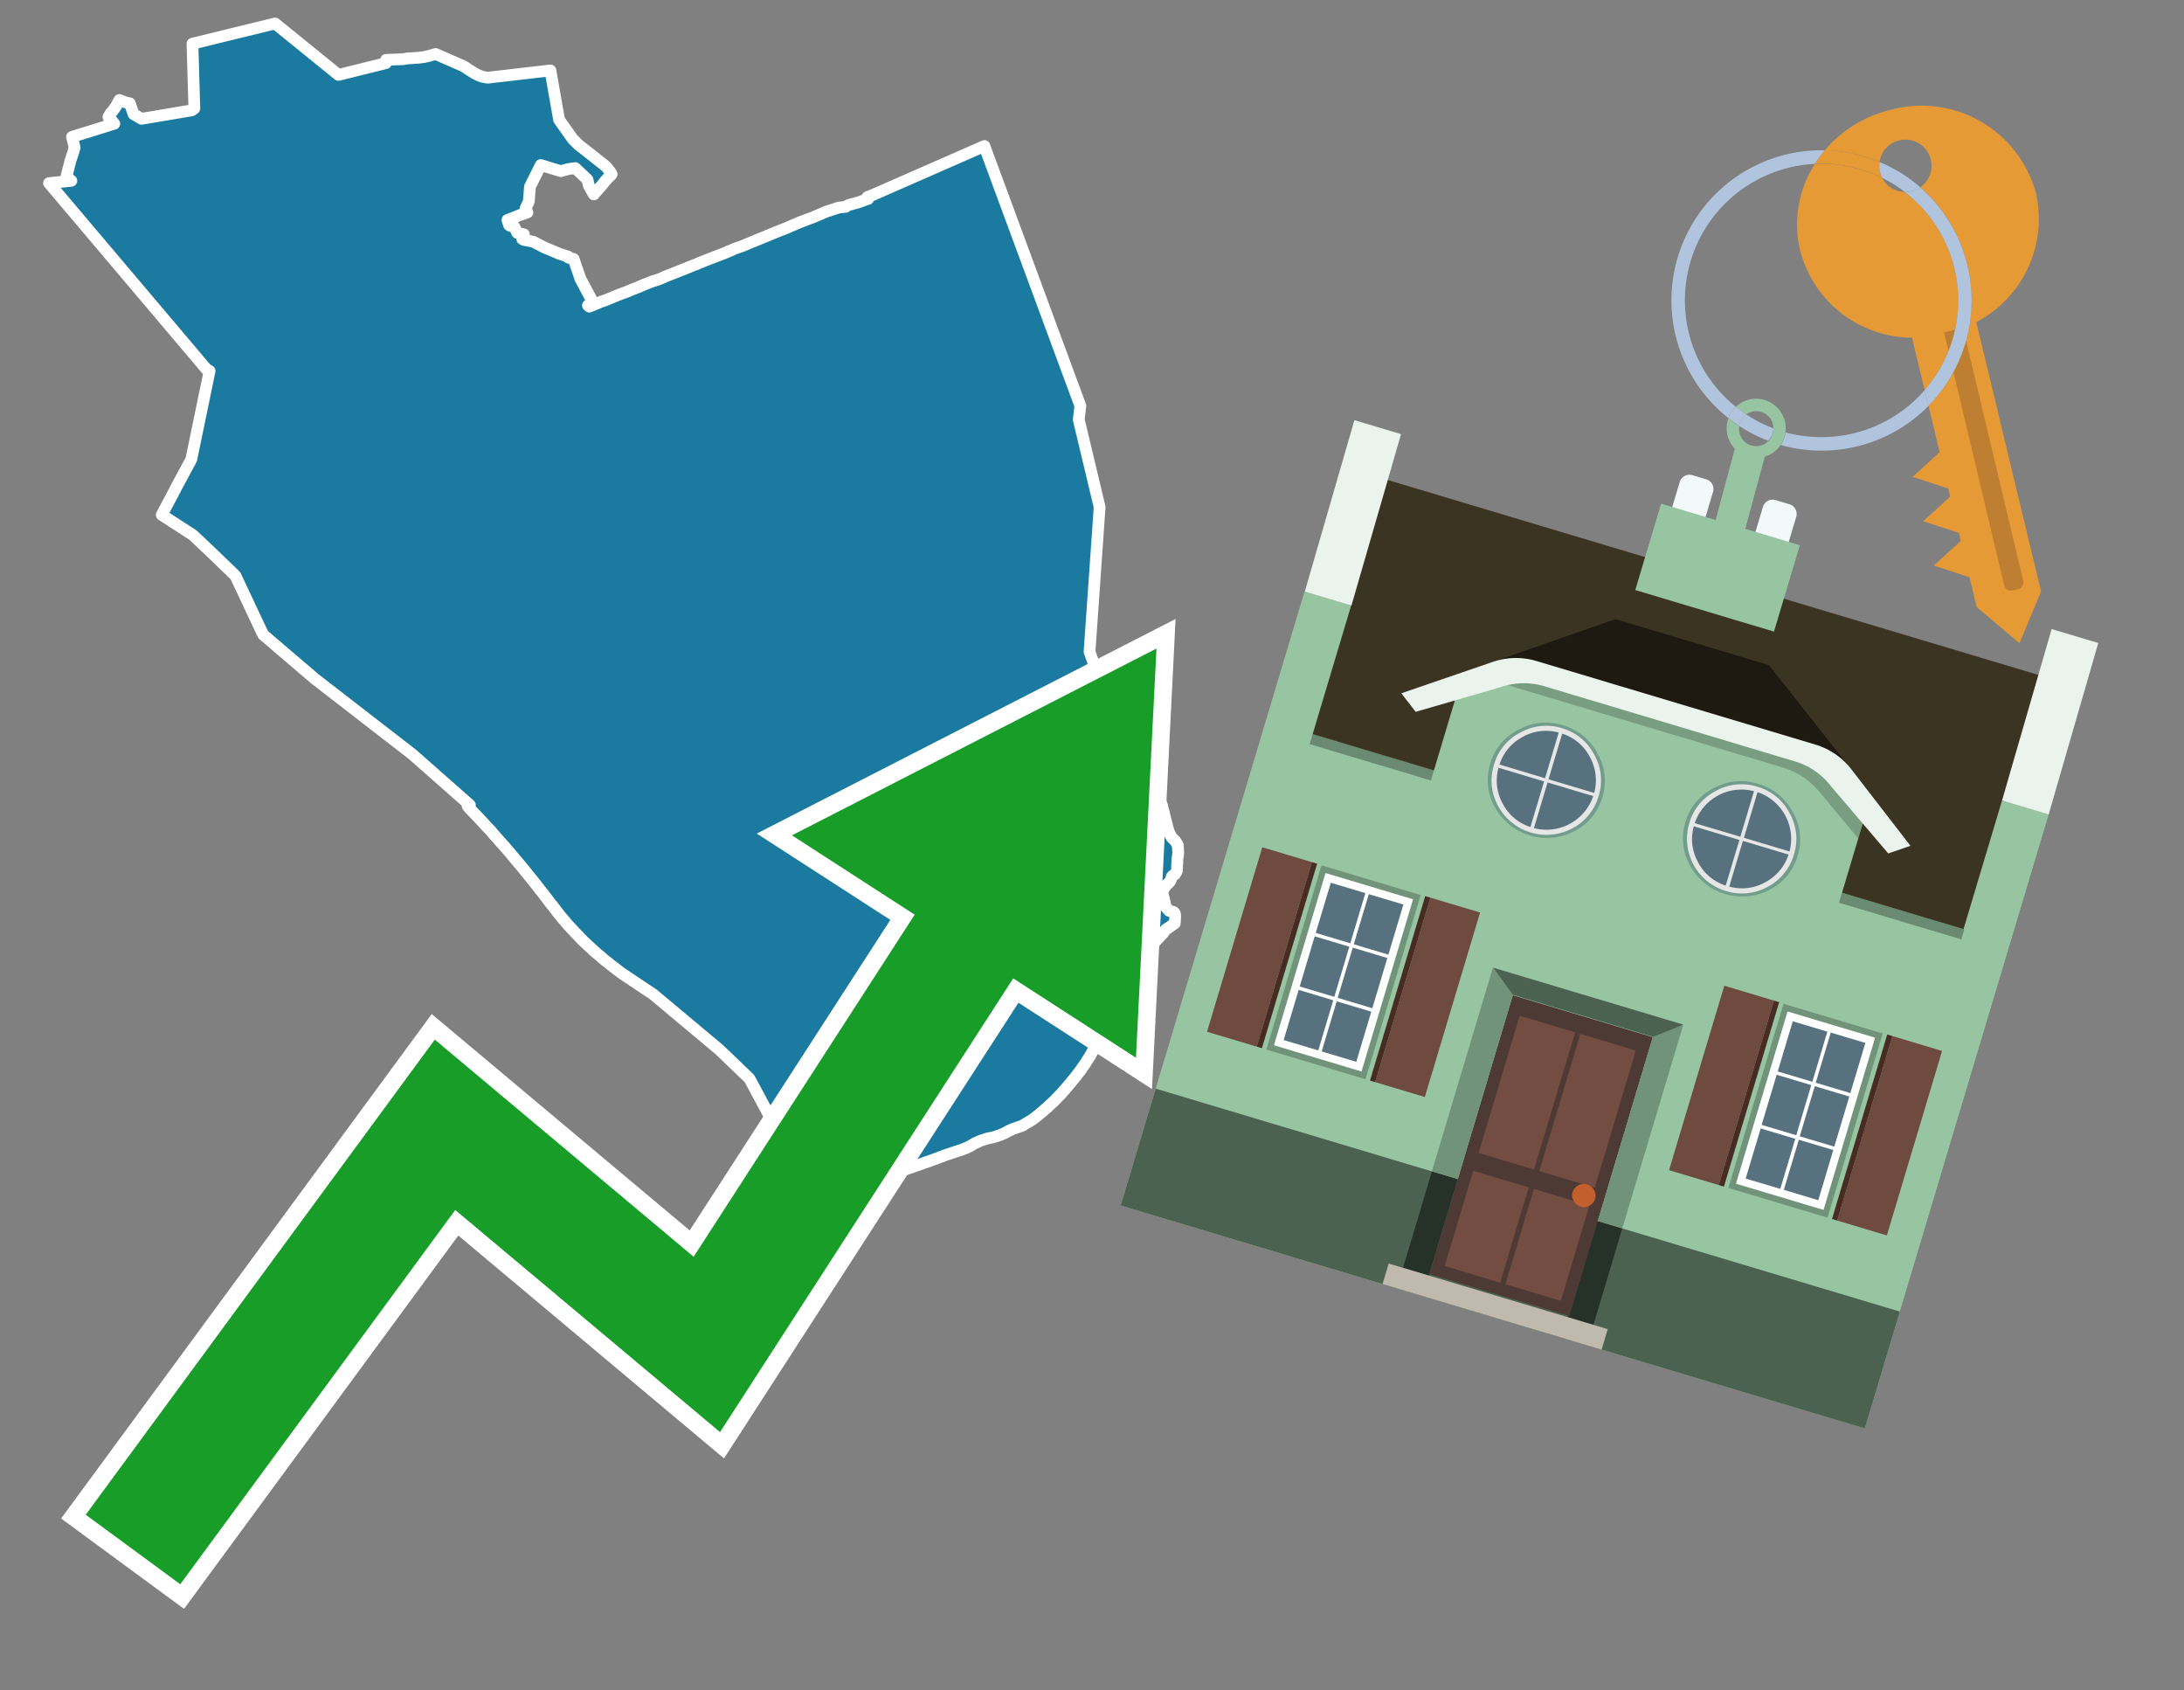
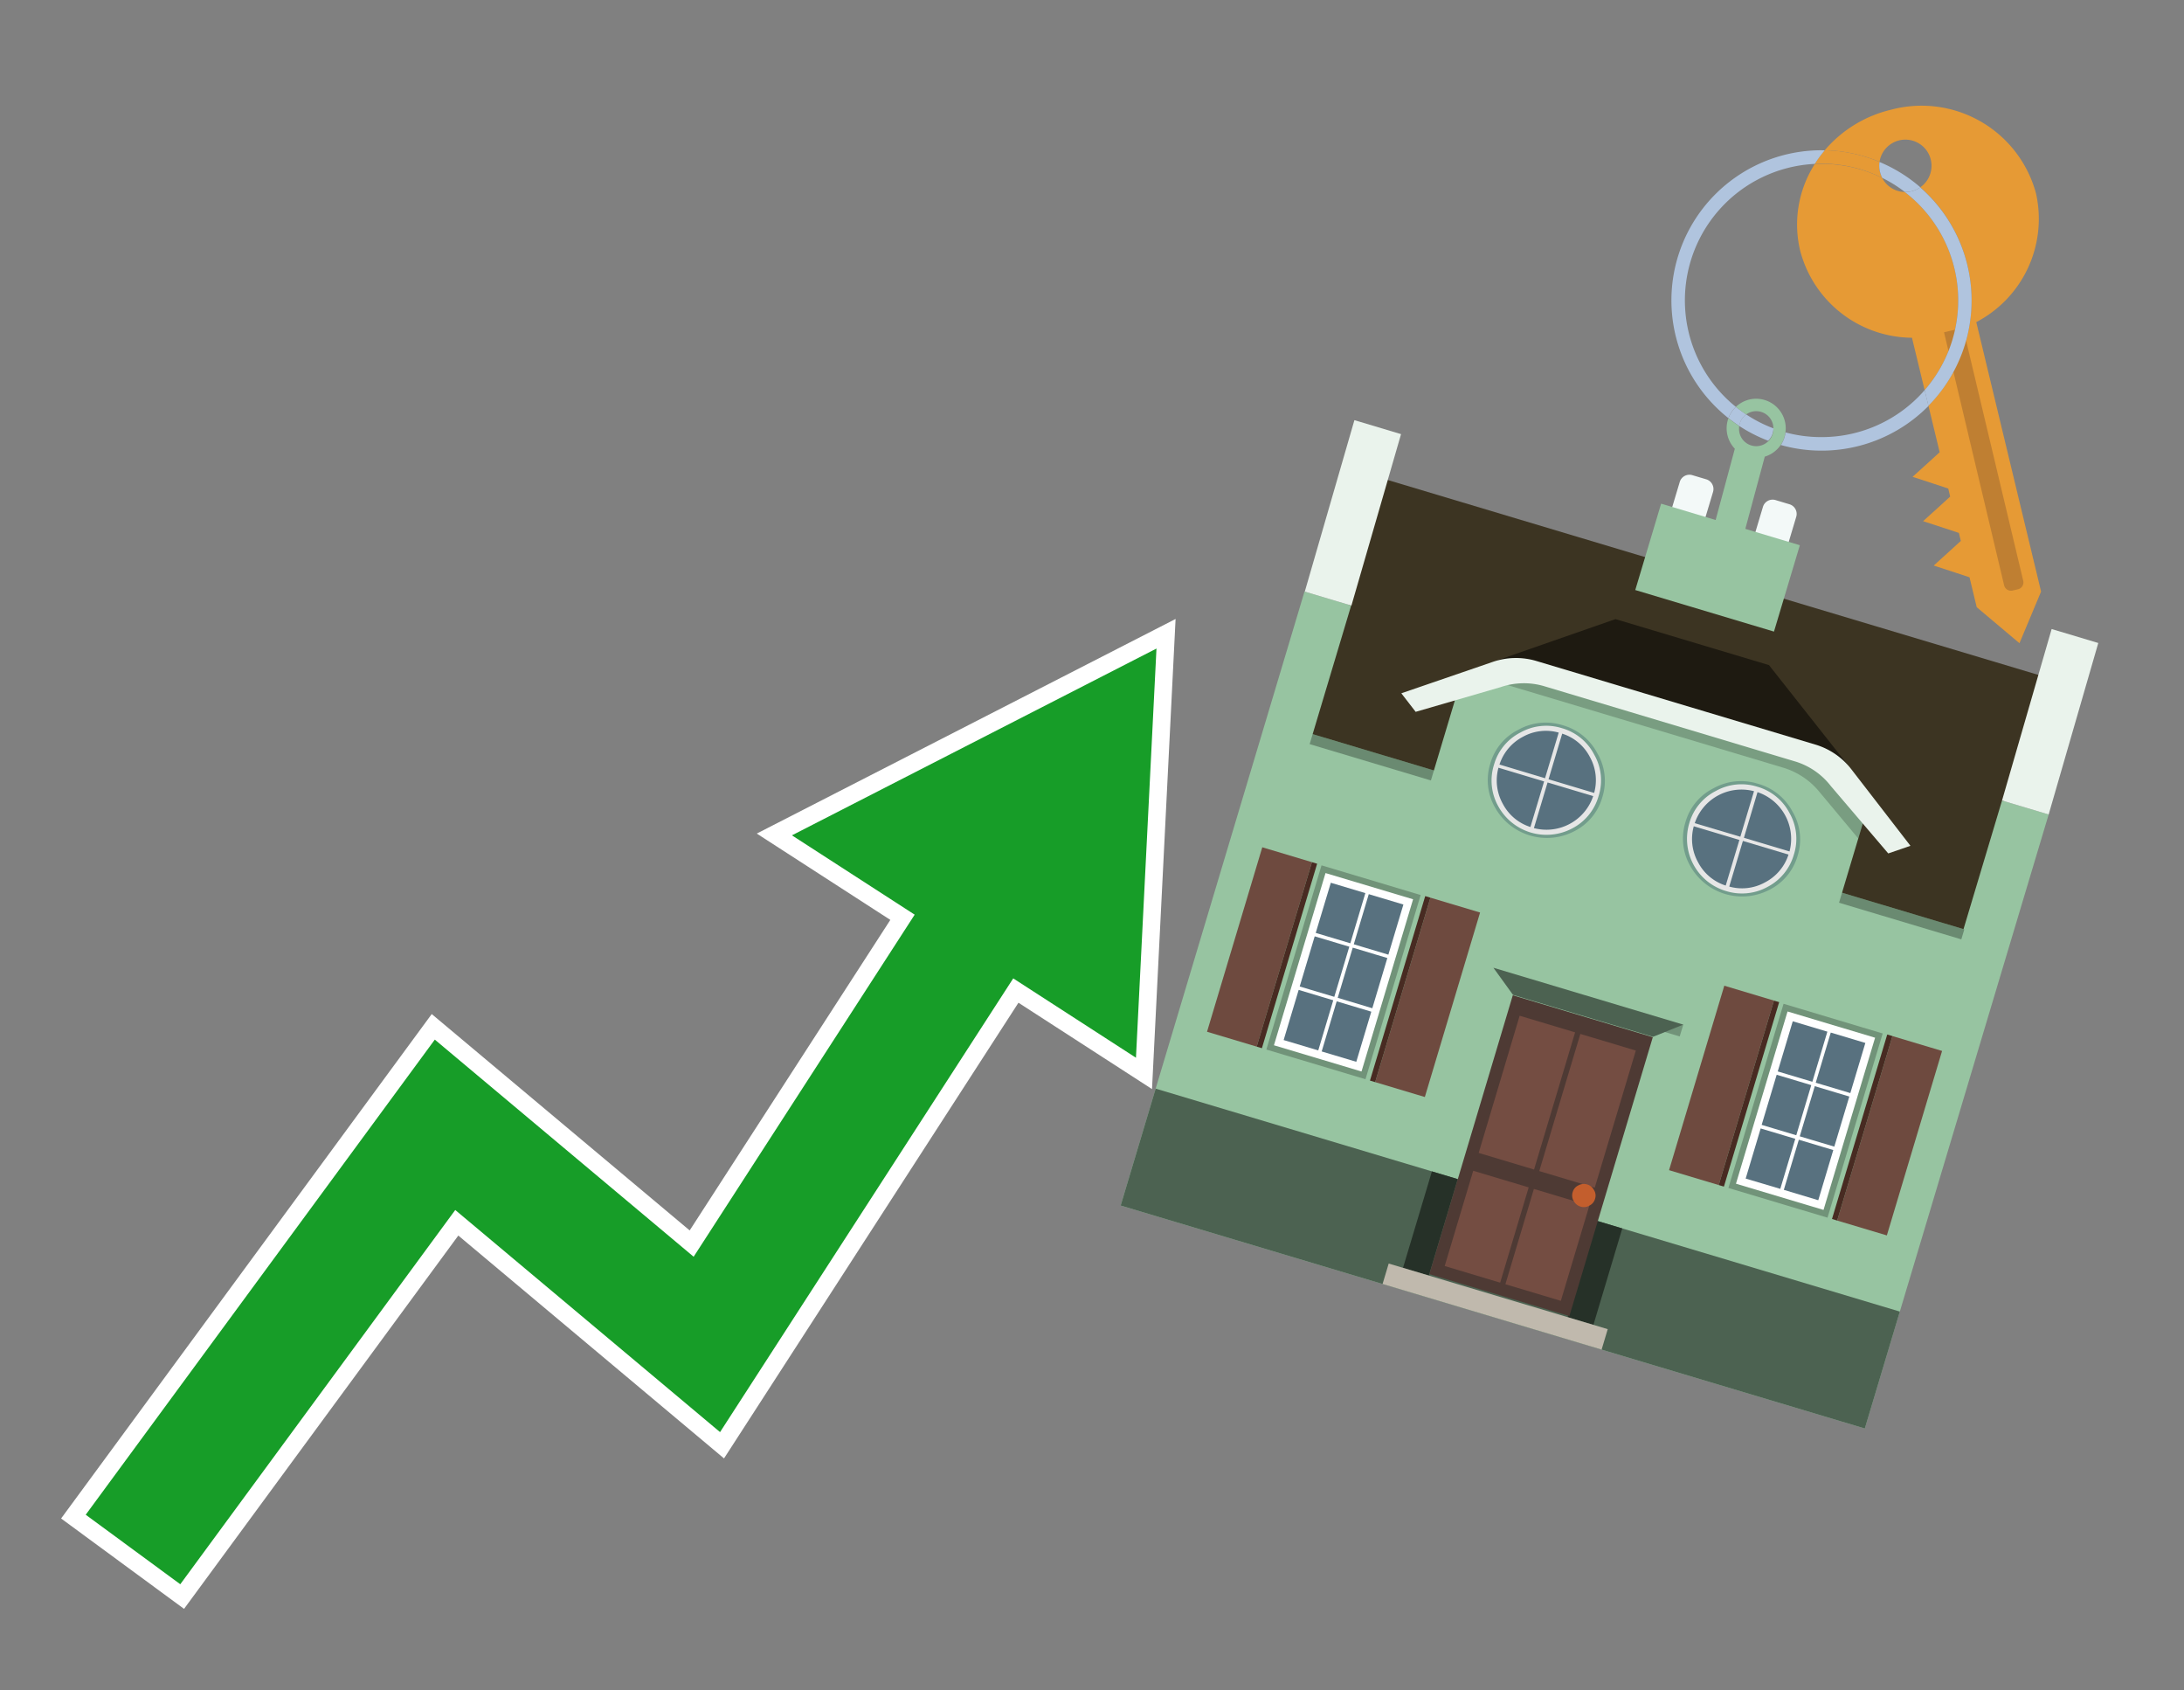
<svg xmlns="http://www.w3.org/2000/svg" id="Text" width="93.05" height="72" viewBox="0 0 93.05 72">
  <rect x="0" y="0" width="93.05" height="72" fill="#808080" stroke="none" />
-   <polygon points="8.2,1.86 11.72,1 14.42,3.19 16.44,2.69 16.45,2.55 17.19,2.52 17.35,2.49 17.82,2.46 18.06,2.43 18.25,2.39 18.35,2.36 18.46,2.33 18.56,2.3 19.77,2.83 19.96,2.96 20.07,3.03 20.2,3.11 20.29,3.16 20.44,3.23 20.56,3.27 20.77,3.31 23.45,3 23.82,5.1 24.4,5.92 24.55,6.07 24.65,6.17 25.15,6.56 25.83,7.1 25.94,7.24 26.02,7.35 26.06,7.42 26.03,7.46 25.92,7.56 25.75,7.75 25.69,7.83 25.66,7.87 25.5,8.05 25.46,8.1 25.43,8.13 25.4,8.16 25.34,8.23 25.3,8.28 25.09,7.91 25.03,7.65 24.51,7.16 24.22,7.2 23.89,7.29 23.04,7.03 22.58,7.95 22.53,8.58 22.49,8.67 22.39,8.88 22.41,8.91 22.47,9.05 22.18,9.15 22.1,9.18 22.01,9.22 21.62,9.37 21.68,9.56 21.69,9.59 21.74,9.62 21.91,9.66 22.04,9.92 22.32,9.98 22.31,10.03 22.3,10.07 22.28,10.1 22.26,10.15 22.25,10.18 22.32,10.22 22.49,10.25 22.73,10.3 23.17,10.53 23.83,10.81 24.21,10.93 24.2,10.96 24.26,10.99 24.44,11.03 24.73,11.88 25.26,12.87 25.19,12.9 25.18,12.96 25.05,13.01 25.11,13.06 25.64,12.84 25.74,12.81 25.99,12.71 26.4,12.54 26.48,12.51 26.73,12.42 26.84,12.37 26.99,12.31 27.15,12.25 27.45,12.12 27.81,11.98 28.04,11.91 28.28,11.81 28.36,11.77 28.85,11.58 29.3,11.4 29.4,11.36 29.47,11.33 29.6,11.28 29.71,11.24 29.78,11.2 29.87,11.17 30.09,11.08 30.56,10.9 30.9,10.77 31.03,10.71 31.16,10.66 31.26,10.61 31.34,10.58 31.6,10.49 31.7,10.45 31.89,10.37 33.13,9.86 33.49,9.72 34,9.5 34.07,9.47 34.15,9.44 34.41,9.34 34.63,9.26 34.96,9.12 35.19,9.02 35.74,8.84 36.03,8.81 36.07,8.78 36.12,8.75 36.2,8.72 36.5,8.64 36.6,8.61 36.79,8.54 36.87,8.51 36.99,8.47 36.96,8.39 37.15,8.32 41.94,6.22 46.03,17.29 45.96,17.87 46.85,21.6 46.42,27.76 47.49,30.76 48.67,32.85 48.55,32.9 48.72,33.39 48.74,33.43 48.77,33.46 48.79,33.5 48.82,33.53 48.88,33.59 48.92,33.64 48.98,33.7 49.08,33.8 49.19,33.87 49.23,33.9 49.28,33.94 49.31,33.97 49.39,34.07 49.42,34.11 49.45,34.16 49.46,34.19 49.49,34.26 49.52,34.35 49.53,34.41 49.58,34.58 49.6,34.67 49.61,34.73 49.69,35.03 49.74,35.24 49.75,35.27 49.78,35.37 49.81,35.46 49.85,35.53 49.87,35.58 49.9,35.63 49.91,35.66 50.01,35.76 50.04,35.79 50.09,35.84 50.12,35.9 50.14,35.93 50.16,35.96 50.18,36 50.18,36.05 50.19,36.12 50.19,36.21 50.2,36.3 50.19,36.38 50.19,36.42 50.17,36.56 50.16,36.59 50.16,36.65 50.16,36.7 50.16,36.76 50.15,36.84 50.15,36.88 50.15,37 50.14,37.09 50.12,37.14 50.1,37.17 50.06,37.24 49.99,37.28 49.93,37.33 49.92,37.36 49.89,37.45 49.87,37.51 49.81,37.59 49.69,37.7 49.65,37.75 49.63,37.78 49.58,37.87 49.54,37.93 49.53,37.96 49.53,38.01 49.53,38.05 49.59,38.29 49.62,38.42 49.63,38.47 49.65,38.58 49.66,38.61 49.7,38.67 49.79,38.77 49.82,38.8 49.99,38.84 50.03,38.87 50.05,38.9 50.06,38.93 50.07,39.01 50.06,39.21 50.05,39.33 49.78,39.52 49.73,39.55 49.68,39.58 49.66,39.61 49.6,39.68 49.56,39.74 49.16,40.17 49.08,40.26 49.05,40.3 48.99,40.39 48.88,40.53 48.77,40.66 48.68,40.79 48.58,40.94 48.41,41.18 48.36,41.27 48.33,41.32 48.29,41.38 48.23,41.48 48.2,41.54 48.17,41.59 48.14,41.64 48.12,41.68 48.09,41.72 48.04,41.83 48.01,41.89 47.93,42.06 47.8,42.31 47.73,42.44 47.34,43.2 47.3,43.28 47.13,43.62 46.93,44.02 46.88,44.12 46.82,44.25 46.76,44.38 46.69,44.51 46.66,44.57 46.63,44.64 46.56,44.76 46.44,44.98 46.42,45.01 46.29,45.21 46.25,45.28 46.21,45.34 46.1,45.49 46.07,45.54 45.99,45.65 45.93,45.72 45.86,45.82 45.62,46.11 45.42,46.35 45.36,46.42 45.31,46.47 45.21,46.59 45.06,46.74 44.93,46.88 44.82,46.98 44.7,47.09 44.61,47.18 44.51,47.26 44.48,47.29 44.23,47.5 44.18,47.54 44.05,47.64 43.98,47.69 43.92,47.73 43.75,47.83 43.68,47.87 43.57,47.94 43.47,47.98 43.35,48.02 43.26,48.05 43.15,48.09 43.06,48.13 42.99,48.16 42.81,48.26 42.74,48.29 42.65,48.33 42.54,48.37 42.39,48.42 42.28,48.45 42.08,48.49 41.95,48.53 41.86,48.56 41.77,48.59 41.64,48.65 41.54,48.69 41.46,48.74 41.29,48.84 41.2,48.88 40.98,48.97 40.7,49.06 40.46,49.14 40.28,49.2 40.1,49.27 39.75,49.4 39.01,49.66 37.67,50.13 37.36,50.23 36.8,50.42 36.21,50.62 36.08,50.67 35.34,50.92 35.12,51 34.62,50.36 32.81,47.58 31.93,45.94 30.66,44.72 27.84,42.36 26.48,41.45 26.18,41.22 26.02,41.1 25.9,41 25.86,40.97 25.78,40.91 25.71,40.85 25.55,40.71 25.44,40.62 25.3,40.5 25.27,40.47 24.87,40.1 24.8,40.03 24.7,39.93 24.64,39.86 24.6,39.82 24.56,39.78 24.49,39.71 24.44,39.65 24.27,39.47 24.21,39.41 24.18,39.37 24.1,39.28 24.08,39.25 24,39.16 23.96,39.11 23.92,39.07 23.9,39.04 23.84,38.97 23.52,38.55 23.48,38.51 23.36,38.35 23.29,38.26 23.23,38.18 23.18,38.11 23.01,37.9 22.81,37.64 22.22,36.91 21.88,36.51 21.75,36.35 21.58,36.15 21,35.5 20.92,35.4 20.7,35.17 20.62,35.08 20.49,34.94 20.37,34.81 20.09,34.52 19.96,34.38 19.92,34.32 20.02,34.29 17.57,32.13 13.41,28.91 11.97,27.68 11.21,27.03 10.03,24.52 8.94,23.47 8.22,22.79 6.89,21.93 7.46,20.86 7.48,20.81 8.15,19.57 8.93,15.8 8.8,15.73 2.09,7.8 3.04,7.7 2.83,7.52 3,6.85 3.14,6.43 3.15,6.38 3.16,6.34 3.18,6.29 3.07,5.83 4.87,5.27 4.83,5.22 4.78,5.16 4.66,5.01 4.62,4.98 4.72,4.81 4.8,4.73 4.84,4.67 4.93,4.55 4.99,4.44 5.09,4.26 5.16,4.29 5.38,4.37 5.53,4.4 5.69,4.86 6.03,5.06 8.17,4.7 8.28,4.62 " fill="#1b7aa0" stroke="#fff" stroke-linejoin="round" stroke-width="0.5" />
  <polygon points="49.272 27.624 33.741 35.58 38.97 38.959 29.553 53.529 18.525 44.281 3.652 64.518 7.681 67.479 19.396 51.538 30.678 60.999 43.169 41.673 48.398 45.053 49.272 27.624" fill="none" stroke="#fff" stroke-miterlimit="10" stroke-width="1.5" />
  <polygon points="49.272 27.624 33.741 35.58 38.97 38.959 29.553 53.529 18.525 44.281 3.652 64.518 7.681 67.479 19.396 51.538 30.678 60.999 43.169 41.673 48.398 45.053 49.272 27.624" fill="#179d28" />
  <path d="M80.19,7.577a1.16,1.16,0,0,1-.094-.251,1.114,1.114,0,0,1-.018-.429A6.367,6.367,0,0,0,77.743,6.4a5.269,5.269,0,0,0-.423.577c.1,0,.192-.007.288-.007A5.794,5.794,0,0,1,80.19,7.577Z" fill="#e69a35" />
  <path d="M77.608,6.4A6.394,6.394,0,0,0,73.64,17.81a1.26,1.26,0,0,1,.317-.48A5.821,5.821,0,0,1,77.32,6.981a5.269,5.269,0,0,1,.423-.577Z" fill="#b0c4de" />
  <path d="M84.2,13.72a4.962,4.962,0,0,0,2.545-5.48,5.047,5.047,0,0,0-6.179-3.566A5.322,5.322,0,0,0,77.743,6.4a6.367,6.367,0,0,1,2.335.493,1.114,1.114,0,1,1,1.736,1.084,6.392,6.392,0,0,1,.347,9.3l.479,1.985-.438.4-.716.648.92.3.6.2.082.341-.438.4-.716.648.92.3.605.2.082.341-.438.4-.716.649.92.3.605.2.307,1.274,1.821,1.534.921-2.2Z" fill="#e69a35" />
  <path d="M81.154,8.179a1.115,1.115,0,0,1-.964-.6,5.794,5.794,0,0,0-2.582-.6c-.1,0-.192,0-.288.007a4.783,4.783,0,0,0-.625,3.685,4.962,4.962,0,0,0,4.765,3.715L82,16.617a5.82,5.82,0,0,0-.846-8.438Z" fill="#e69a35" />
  <path d="M74.1,18.142a6.386,6.386,0,0,0,1.232.63.73.73,0,0,0,.224-.527h0a5.783,5.783,0,0,1-1.159-.593A.733.733,0,0,0,74.1,18.142Z" fill="#b0c4de" />
  <path d="M74.4,17.652q-.228-.152-.44-.322a1.26,1.26,0,0,0-.317.48c.148.117.3.228.46.332A.733.733,0,0,1,74.4,17.652Z" fill="#b0c4de" />
  <path d="M74.824,16.984a1.257,1.257,0,0,0-.867.346c.141.114.288.222.44.322a.731.731,0,0,1,1.159.593h0a.732.732,0,1,1-1.463,0,.7.7,0,0,1,.007-.1c-.158-.1-.312-.215-.46-.332a1.258,1.258,0,0,0,.273,1.3l-.979,3.635,1.275.341.98-3.639a1.266,1.266,0,0,0,.681-.5,1.249,1.249,0,0,0,.2-.538,1.328,1.328,0,0,0,.012-.168A1.262,1.262,0,0,0,74.824,16.984Z" fill="#97c4a1" />
  <path d="M85.974,25.1l-.226.053a.3.3,0,0,1-.362-.223l-2.56-10.777.81-.193L86.2,24.736A.3.3,0,0,1,85.974,25.1Z" fill="#bf7f32" />
  <path d="M80.1,7.326a1.16,1.16,0,0,0,.094.251,5.833,5.833,0,0,1,.964.6,1.137,1.137,0,0,0,.287-.031,1.108,1.108,0,0,0,.373-.167A6.371,6.371,0,0,0,80.078,6.9,1.114,1.114,0,0,0,80.1,7.326Z" fill="#b0c4de" />
  <path d="M77.608,18.618a5.836,5.836,0,0,1-1.534-.2,1.24,1.24,0,0,1-.2.537,6.4,6.4,0,0,0,6.291-1.666L82,16.617A5.807,5.807,0,0,1,77.608,18.618Z" fill="#b0c4de" />
  <path d="M81.814,7.981a1.108,1.108,0,0,1-.373.167,1.137,1.137,0,0,1-.287.031A5.82,5.82,0,0,1,82,16.617l.161.667a6.392,6.392,0,0,0-.347-9.3Z" fill="#b0c4de" />
  <polygon points="83.79 39.753 55.78 31.364 58.988 20.404 86.964 28.783 83.79 39.753 83.79 39.753" fill="#3c3422" fill-rule="evenodd" />
  <polygon points="81.705 53.32 87.284 34.692 85.297 34.097 83.656 39.575 55.926 31.269 57.567 25.791 55.579 25.196 47.746 51.348 79.451 60.844 81.705 53.32" fill="#97c4a1" fill-rule="evenodd" />
  <rect x="69.522" y="21.148" width="0.444" height="28.983" transform="translate(15.592 92.226) rotate(-73.326)" opacity="0.3" />
  <polygon points="87.284 34.692 85.297 34.097 87.411 26.793 89.398 27.388 87.284 34.692 87.284 34.692" fill="#eaf3ec" fill-rule="evenodd" />
  <polygon points="57.578 25.794 55.591 25.199 57.705 17.896 59.692 18.491 57.578 25.794 57.578 25.794" fill="#eaf3ec" fill-rule="evenodd" />
  <polygon points="79.451 60.844 80.943 55.865 49.238 46.369 47.747 51.348 79.451 60.844 79.451 60.844" fill="#4c6251" fill-rule="evenodd" />
  <path d="M71.566,20.528l-.522,1.743,1.418.425.523-1.744a.432.432,0,0,0-.289-.536l-.593-.177A.431.431,0,0,0,71.566,20.528Z" fill="#f3f9f8" fill-rule="evenodd" />
  <path d="M75.111,21.589l-.522,1.743,1.418.425.522-1.743a.43.43,0,0,0-.289-.536l-.593-.178A.43.43,0,0,0,75.111,21.589Z" fill="#f3f9f8" fill-rule="evenodd" />
  <polygon points="75.368 28.329 68.829 26.37 63.807 28.121 78.733 32.591 75.368 28.329" fill="#1e1a11" />
  <polygon points="78.248 32.422 64.442 28.287 62.236 28.998 60.064 36.247 77.453 41.455 79.651 34.116 78.248 32.422" fill="#97c4a1" />
  <path d="M77.74,32.516S65.088,28.725,65,28.7l-.938.43,11.892,3.562a3.175,3.175,0,0,1,1.532,1l1.685,2.02.327-1.09Z" fill-rule="evenodd" opacity="0.2" />
  <path d="M77.35,31.716,65.458,28.154a3.041,3.041,0,0,0-1.854.037l-3.9,1.339.611.79,3.626-1.054a3.045,3.045,0,0,1,1.855-.037l10.673,3.2A3.028,3.028,0,0,1,78,33.477l2.45,2.874.945-.325-2.518-3.26A3.036,3.036,0,0,0,77.35,31.716Z" fill="#eaf3ec" />
  <polygon points="76.683 23.223 70.773 21.453 69.671 25.132 75.581 26.902 76.683 23.223 76.683 23.223" fill="#97c4a1" fill-rule="evenodd" />
  <g id="Symbol_9_0_Layer2_0_MEMBER_8_MEMBER_21_MEMBER_0_FILL" data-name="Symbol 9 0 Layer2 0 MEMBER 8 MEMBER 21 MEMBER 0 FILL">
    <path d="M66.584,30.892a2.39,2.39,0,0,0-1.891.189,2.317,2.317,0,0,0-1.2,1.448A2.345,2.345,0,0,0,63.7,34.4a2.528,2.528,0,0,0,3.367,1.008,2.339,2.339,0,0,0,1.2-1.447,2.313,2.313,0,0,0-.208-1.87A2.394,2.394,0,0,0,66.584,30.892Z" fill="#729d8c" />
  </g>
  <g id="Symbol_9_0_Layer2_0_MEMBER_8_MEMBER_21_MEMBER_1_FILL" data-name="Symbol 9 0 Layer2 0 MEMBER 8 MEMBER 21 MEMBER 1 FILL">
    <path d="M66.547,31.016a2.241,2.241,0,0,0-1.769.185,2.213,2.213,0,0,0-1.127,1.376,2.239,2.239,0,0,0,.185,1.768,2.341,2.341,0,0,0,3.145.942,2.234,2.234,0,0,0,1.126-1.376,2.207,2.207,0,0,0-.185-1.768A2.237,2.237,0,0,0,66.547,31.016Z" fill="#e6e6e6" />
  </g>
  <g id="Symbol_9_0_Layer2_0_MEMBER_8_MEMBER_21_MEMBER_2_MEMBER_0_FILL" data-name="Symbol 9 0 Layer2 0 MEMBER 8 MEMBER 21 MEMBER 2 MEMBER 0 FILL">
    <path d="M65.787,33.284,63.843,32.7a2.036,2.036,0,0,0,.186,1.539,2.015,2.015,0,0,0,1.175.986Z" fill="#58717f" />
  </g>
  <g id="Symbol_9_0_Layer2_0_MEMBER_8_MEMBER_21_MEMBER_2_MEMBER_1_FILL" data-name="Symbol 9 0 Layer2 0 MEMBER 8 MEMBER 21 MEMBER 2 MEMBER 1 FILL">
    <path d="M65.827,33.148l.582-1.944a2.01,2.01,0,0,0-1.523.178,2.037,2.037,0,0,0-1,1.183Z" fill="#58717f" />
  </g>
  <g id="Symbol_9_0_Layer2_0_MEMBER_8_MEMBER_21_MEMBER_2_MEMBER_2_FILL" data-name="Symbol 9 0 Layer2 0 MEMBER 8 MEMBER 21 MEMBER 2 MEMBER 2 FILL">
    <path d="M67.878,33.91l-1.943-.582-.582,1.944a2.1,2.1,0,0,0,2.525-1.362Z" fill="#58717f" />
  </g>
  <g id="Symbol_9_0_Layer2_0_MEMBER_8_MEMBER_21_MEMBER_2_MEMBER_3_FILL" data-name="Symbol 9 0 Layer2 0 MEMBER 8 MEMBER 21 MEMBER 2 MEMBER 3 FILL">
    <path d="M66.558,31.249l-.582,1.943,1.943.582a2.031,2.031,0,0,0-.186-1.539A2.009,2.009,0,0,0,66.558,31.249Z" fill="#58717f" />
  </g>
  <g id="Symbol_9_0_Layer2_0_MEMBER_8_MEMBER_21_MEMBER_0_FILL-2" data-name="Symbol 9 0 Layer2 0 MEMBER 8 MEMBER 21 MEMBER 0 FILL">
    <path d="M74.9,33.384a2.4,2.4,0,0,0-1.891.189,2.316,2.316,0,0,0-1.2,1.448,2.341,2.341,0,0,0,.209,1.87A2.527,2.527,0,0,0,75.387,37.9a2.345,2.345,0,0,0,1.2-1.447,2.314,2.314,0,0,0-.209-1.87A2.389,2.389,0,0,0,74.9,33.384Z" fill="#729d8c" />
  </g>
  <g id="Symbol_9_0_Layer2_0_MEMBER_8_MEMBER_21_MEMBER_1_FILL-2" data-name="Symbol 9 0 Layer2 0 MEMBER 8 MEMBER 21 MEMBER 1 FILL">
    <path d="M74.867,33.508a2.239,2.239,0,0,0-1.768.185,2.21,2.21,0,0,0-1.127,1.376,2.316,2.316,0,0,0,1.564,2.883,2.261,2.261,0,0,0,1.765-.173A2.237,2.237,0,0,0,76.428,36.4a2.209,2.209,0,0,0-.185-1.769A2.239,2.239,0,0,0,74.867,33.508Z" fill="#e6e6e6" />
  </g>
  <g id="Symbol_9_0_Layer2_0_MEMBER_8_MEMBER_21_MEMBER_2_MEMBER_0_FILL-2" data-name="Symbol 9 0 Layer2 0 MEMBER 8 MEMBER 21 MEMBER 2 MEMBER 0 FILL">
    <path d="M74.107,35.776l-1.943-.582a2.031,2.031,0,0,0,.186,1.539,2.009,2.009,0,0,0,1.175.986Z" fill="#58717f" />
  </g>
  <g id="Symbol_9_0_Layer2_0_MEMBER_8_MEMBER_21_MEMBER_2_MEMBER_1_FILL-2" data-name="Symbol 9 0 Layer2 0 MEMBER 8 MEMBER 21 MEMBER 2 MEMBER 1 FILL">
    <path d="M74.148,35.64,74.73,33.7a2.1,2.1,0,0,0-2.525,1.362Z" fill="#58717f" />
  </g>
  <g id="Symbol_9_0_Layer2_0_MEMBER_8_MEMBER_21_MEMBER_2_MEMBER_2_FILL-2" data-name="Symbol 9 0 Layer2 0 MEMBER 8 MEMBER 21 MEMBER 2 MEMBER 2 FILL">
    <path d="M76.2,36.4l-1.943-.582-.582,1.944a2.015,2.015,0,0,0,1.523-.178A2.036,2.036,0,0,0,76.2,36.4Z" fill="#58717f" />
  </g>
  <g id="Symbol_9_0_Layer2_0_MEMBER_8_MEMBER_21_MEMBER_2_MEMBER_3_FILL-2" data-name="Symbol 9 0 Layer2 0 MEMBER 8 MEMBER 21 MEMBER 2 MEMBER 3 FILL">
    <path d="M74.879,33.741,74.3,35.684l1.943.582a2.1,2.1,0,0,0-1.361-2.525Z" fill="#58717f" />
  </g>
  <polygon points="51.426 43.946 53.542 44.58 55.896 36.723 53.78 36.089 51.426 43.946 51.426 43.946" fill="#6e4a3f" fill-rule="evenodd" />
  <polygon points="53.542 44.58 53.764 44.647 56.117 36.789 55.896 36.723 53.542 44.58 53.542 44.58" fill="#482b22" fill-rule="evenodd" />
  <polygon points="60.706 46.726 58.59 46.092 60.943 38.235 63.059 38.868 60.706 46.726 60.706 46.726" fill="#6e4a3f" fill-rule="evenodd" />
  <polygon points="58.59 46.092 58.368 46.026 60.722 38.168 60.943 38.235 58.59 46.092 58.59 46.092" fill="#482b22" fill-rule="evenodd" />
  <rect x="53.146" y="39.209" width="8.19" height="4.408" transform="translate(1.145 84.365) rotate(-73.326)" fill="#719379" />
  <polygon points="60.205 38.304 56.474 37.187 54.277 44.522 58.008 45.639 60.205 38.304 60.205 38.304" fill="#fff" fill-rule="evenodd" />
  <path d="M59.792,38.527l-.64,2.136-1.474-.442.639-2.135,1.475.441Zm-1.621-.485-.64,2.136-1.474-.442L56.7,37.6l1.474.442Zm-2.158,1.84,1.475.441-.64,2.136-1.474-.441.639-2.136Zm-.683,2.282,1.474.441-.639,2.136L54.69,44.3l.64-2.135Zm.981,2.621.639-2.136,1.475.442-.64,2.135-1.474-.441Zm2.158-1.84L56.994,42.5l.64-2.136,1.474.442-.639,2.136Z" fill="#58717f" fill-rule="evenodd" />
  <polygon points="80.39 52.621 78.274 51.988 80.628 44.13 82.743 44.764 80.39 52.621 80.39 52.621" fill="#6e4a3f" fill-rule="evenodd" />
  <polygon points="78.274 51.988 78.053 51.921 80.406 44.064 80.628 44.13 78.274 51.988 78.274 51.988" fill="#482b22" fill-rule="evenodd" />
  <polygon points="71.111 49.842 73.227 50.476 75.58 42.619 73.464 41.985 71.111 49.842 71.111 49.842" fill="#6e4a3f" fill-rule="evenodd" />
  <polygon points="73.227 50.476 73.448 50.542 75.802 42.685 75.58 42.619 73.227 50.476 73.227 50.476" fill="#482b22" fill-rule="evenodd" />
  <rect x="72.83" y="45.105" width="8.19" height="4.408" transform="translate(9.534 107.426) rotate(-73.326)" fill="#719379" />
  <polygon points="76.159 43.083 79.889 44.2 77.692 51.535 73.962 50.418 76.159 43.083 76.159 43.083" fill="#fff" fill-rule="evenodd" />
  <path d="M76.381,43.5l1.475.442-.64,2.135-1.475-.441.64-2.136ZM78,43.981l1.474.442-.64,2.136-1.474-.442L78,43.981Zm.791,2.724-.64,2.135L76.679,48.4l.64-2.136,1.474.442Zm-.684,2.282-.639,2.135L76,50.68l.64-2.135,1.474.442Zm-2.26,1.65L74.375,50.2l.639-2.135,1.475.441-.64,2.136Zm-.791-2.724.64-2.135,1.474.441-.639,2.136-1.475-.442Z" fill="#58717f" fill-rule="evenodd" />
  <polygon points="67.888 56.431 69.118 52.323 68.019 51.994 66.789 56.102 67.888 56.431 67.888 56.431" fill="#263128" fill-rule="evenodd" />
  <polygon points="60.877 54.331 62.108 50.223 61.007 49.894 59.776 54.002 60.877 54.331 60.877 54.331" fill="#263128" fill-rule="evenodd" />
  <g id="Symbol_9_0_Layer2_0_MEMBER_8_MEMBER_12_MEMBER_0_FILL" data-name="Symbol 9 0 Layer2 0 MEMBER 8 MEMBER 12 MEMBER 0 FILL">
    <path d="M70.418,44.178l-5.965-1.786L60.9,54.27l5.964,1.786Z" fill="#4e3a34" />
  </g>
  <g id="Symbol_9_0_Layer2_0_MEMBER_8_MEMBER_12_MEMBER_1_MEMBER_0_FILL" data-name="Symbol 9 0 Layer2 0 MEMBER 8 MEMBER 12 MEMBER 1 MEMBER 0 FILL">
    <path d="M65.358,49.815l1.75-5.843-2.363-.708L63,49.107Z" fill="#744d42" />
  </g>
  <g id="Symbol_9_0_Layer2_0_MEMBER_8_MEMBER_12_MEMBER_1_MEMBER_1_FILL" data-name="Symbol 9 0 Layer2 0 MEMBER 8 MEMBER 12 MEMBER 1 MEMBER 1 FILL">
    <path d="M67.331,44.039l-1.75,5.842,2.364.708,1.75-5.842Z" fill="#744d42" />
  </g>
  <g id="Symbol_9_0_Layer2_0_MEMBER_8_MEMBER_12_MEMBER_2_MEMBER_0_FILL" data-name="Symbol 9 0 Layer2 0 MEMBER 8 MEMBER 12 MEMBER 2 MEMBER 0 FILL">
    <path d="M63.915,54.633l1.215-4.058-2.363-.707-1.215,4.057Z" fill="#744d42" />
  </g>
  <g id="Symbol_9_0_Layer2_0_MEMBER_8_MEMBER_12_MEMBER_2_MEMBER_1_FILL" data-name="Symbol 9 0 Layer2 0 MEMBER 8 MEMBER 12 MEMBER 2 MEMBER 1 FILL">
    <path d="M66.5,55.407l1.215-4.057-2.363-.708L64.138,54.7Z" fill="#744d42" />
  </g>
  <g id="Symbol_9_0_Layer2_0_MEMBER_8_MEMBER_13_FILL" data-name="Symbol 9 0 Layer2 0 MEMBER 8 MEMBER 13 FILL">
    <path d="M67.959,51.058a.439.439,0,0,0-.045-.367.487.487,0,0,0-.669-.2.445.445,0,0,0-.239.282.457.457,0,0,0,.041.378.481.481,0,0,0,.293.242.459.459,0,0,0,.377-.042A.453.453,0,0,0,67.959,51.058Z" fill="#c35e2d" />
  </g>
  <g id="Symbol_9_0_Layer2_0_MEMBER_8_MEMBER_14_FILL" data-name="Symbol 9 0 Layer2 0 MEMBER 8 MEMBER 14 FILL">
-     <path d="M64.557,42.047l-.951-.833-2.6,8.68,1.1.329Z" fill="#719379" />
-   </g>
+     </g>
  <g id="Symbol_9_0_Layer2_0_MEMBER_8_MEMBER_15_FILL" data-name="Symbol 9 0 Layer2 0 MEMBER 8 MEMBER 15 FILL">
-     <path d="M71.718,43.643l-1.2.19L68.072,52.01l1.046.313Z" fill="#719379" />
+     <path d="M71.718,43.643l-1.2.19l1.046.313Z" fill="#719379" />
  </g>
  <g id="Symbol_9_0_Layer2_0_MEMBER_8_MEMBER_16_FILL" data-name="Symbol 9 0 Layer2 0 MEMBER 8 MEMBER 16 FILL">
    <path d="M63.627,41.22l.836,1.156,5.961,1.786,1.294-.519Z" fill="#4c6251" />
  </g>
  <polygon points="58.905 54.69 59.166 53.819 68.498 56.614 68.237 57.485 58.905 54.69 58.905 54.69" fill="#c0b9ad" fill-rule="evenodd" />
</svg>